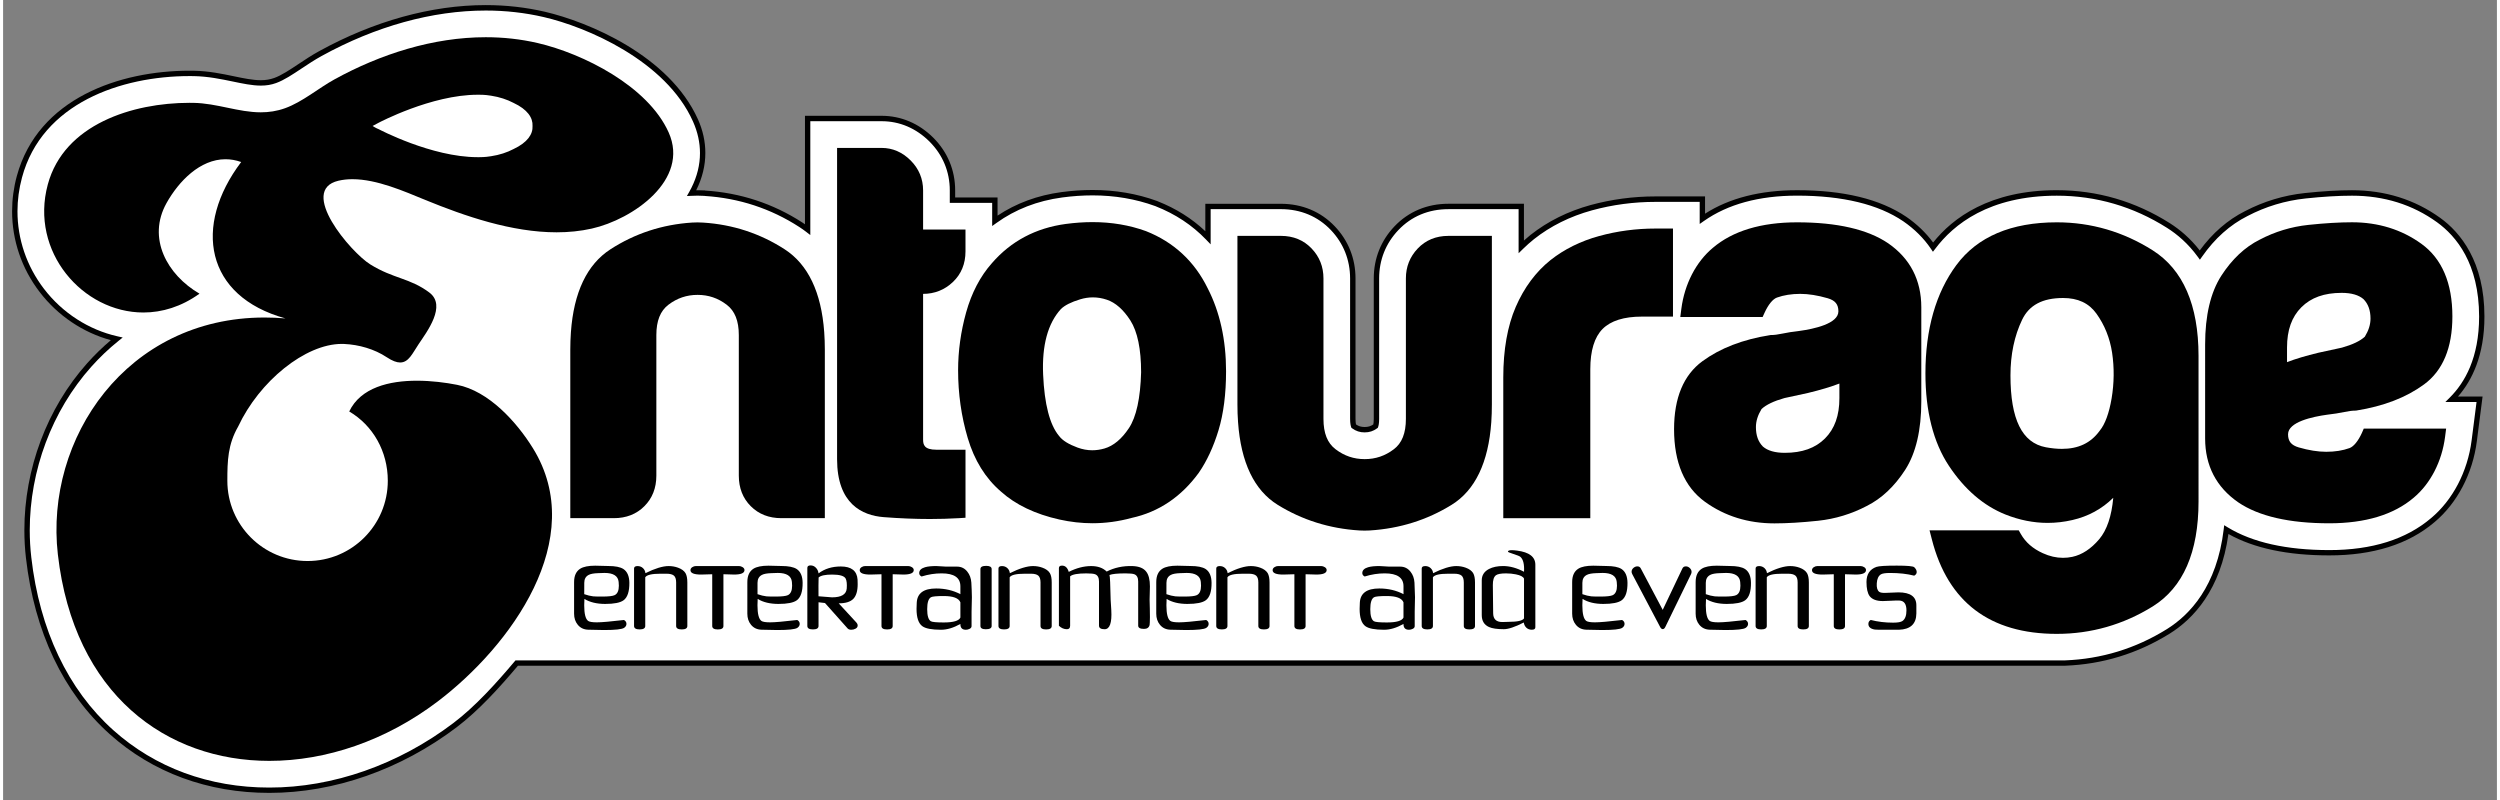
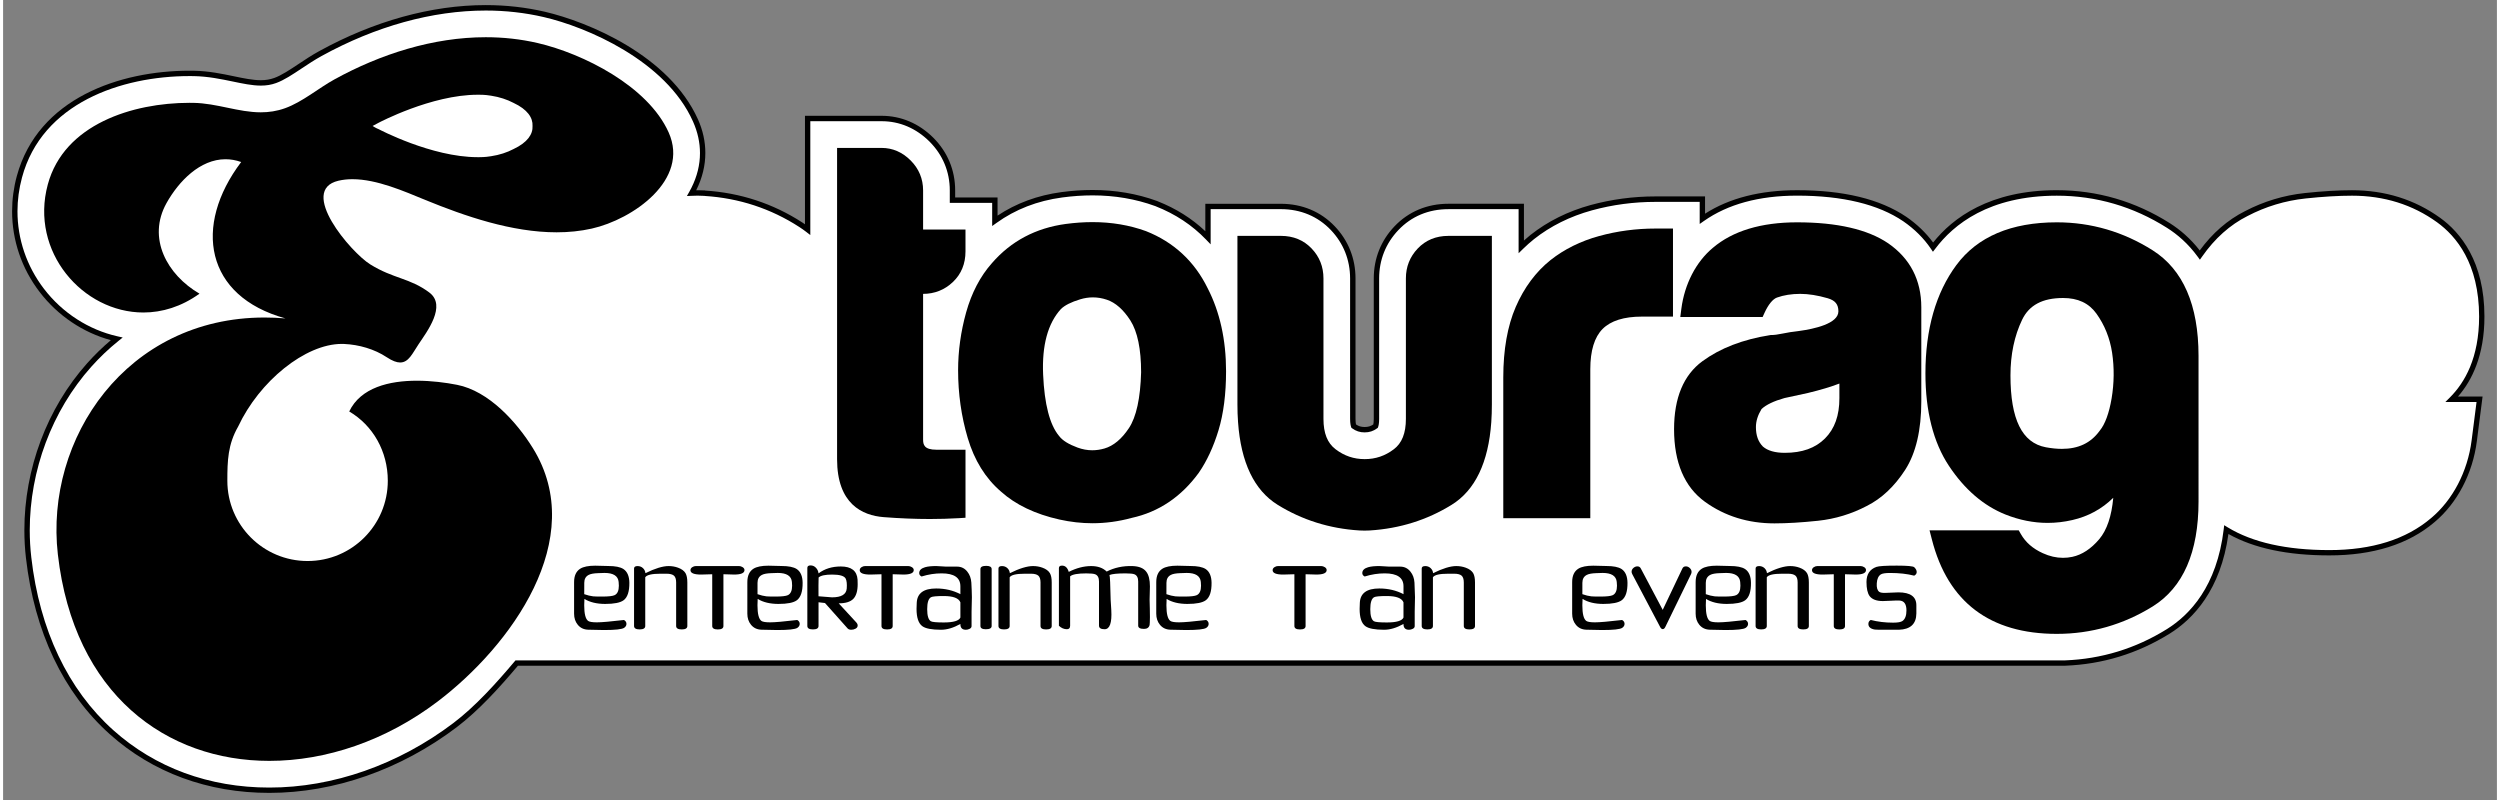
<svg xmlns="http://www.w3.org/2000/svg" version="1.1" id="Layer_1" x="0px" y="0px" width="250" height="80" viewBox="-38.492 -12.348 249.984 80.193" enable-background="new -38.492 -12.348 249.984 80.193" xml:space="preserve">
  <rect x="-38.492" y="-12.348" width="249.984" height="80.193" fill="#808080" stroke="none" />
  <g>
    <path fill="#FFFFFF" d="M209.974,19.378c0-5.411-2.353-8.245-4.324-9.668c-2.498-1.802-5.419-2.718-8.682-2.718   c-1.362,0-2.938,0.094-4.689,0.279c-2.076,0.223-4.063,0.822-5.906,1.786c-1.799,0.905-3.365,2.302-4.659,4.16   c-0.983-1.348-2.103-2.296-3.145-2.957c-3.421-2.167-7.189-3.268-11.193-3.268c-6.883,0-10.541,2.941-12.405,5.43   c-0.725-1.069-1.673-2.011-2.828-2.809c-2.573-1.743-6.198-2.621-10.796-2.621c-3.862,0-7.05,0.87-9.499,2.589V7.615h-4.719   c-2.181,0-4.34,0.287-6.41,0.857c-2.242,0.618-4.232,1.606-5.922,2.943c-0.384,0.309-0.752,0.634-1.101,0.98V8.351h-7.31   c-2.049,0-3.851,0.755-5.207,2.183c-1.305,1.372-1.998,3.11-1.998,5.025v14.088c0,0.44-0.062,0.653-0.086,0.722   c-0.349,0.255-0.671,0.357-1.101,0.357c-0.427,0-0.749-0.105-1.101-0.36c-0.027-0.073-0.086-0.282-0.086-0.722V15.556   c0-1.912-0.69-3.652-1.998-5.027c-1.356-1.426-3.158-2.181-5.207-2.181h-7.307v3.131c-1.41-1.469-3.129-2.605-5.14-3.4   l-0.038-0.016l-0.04-0.013c-1.971-0.717-4.109-1.082-6.357-1.082c-0.996,0-2.033,0.07-3.078,0.212   c-2.538,0.341-4.786,1.211-6.717,2.602V7.717h-4.249V6.739c0-1.944-0.73-3.701-2.111-5.086c-1.394-1.388-3.115-2.119-4.992-2.119   h-7.415v11.134c-0.226-0.172-0.457-0.336-0.698-0.491c-2.879-1.869-6.11-2.93-9.596-3.153h-0.03h-0.03   c-0.223-0.008-0.427-0.016-0.634-0.021h-0.04h-0.059C30.89,7.005,30.71,7.011,30.53,7.019c0.078-0.14,0.156-0.279,0.226-0.422   c1.117-2.226,1.174-4.6,0.161-6.864c-2.798-6.26-10.839-9.625-15.149-10.627c-1.888-0.44-3.867-0.663-5.881-0.663   c-5.387,0-11.118,1.587-16.578,4.587c-0.714,0.392-1.378,0.835-2.022,1.26c-0.9,0.599-1.748,1.163-2.508,1.437   c-0.451,0.161-0.908,0.239-1.434,0.239c-0.833,0-1.772-0.196-2.766-0.403c-1.168-0.242-2.49-0.518-3.937-0.545   c-0.15-0.003-0.301-0.003-0.451-0.003c-6.886,0-14.98,2.723-17.045,10.364c-1.074,3.972-0.255,8.121,2.245,11.387   c1.901,2.484,4.592,4.2,7.509,4.861c-0.98,0.787-1.901,1.662-2.755,2.621c-4.595,5.151-6.867,12.367-6.072,19.307   c0.838,7.324,3.709,13.374,8.306,17.491c4.251,3.808,9.724,5.822,15.823,5.822c6.443,0,13.052-2.315,18.611-6.521   c2.237-1.695,4.351-4.047,6.188-6.231h155.212l0,0c3.685-0.14,7.157-1.195,10.334-3.169c2.371-1.477,5.143-4.415,5.828-10.205   c2.535,1.542,5.997,2.315,10.321,2.315c4.335,0,7.823-1.098,10.366-3.26c2.229-1.858,3.757-4.77,4.165-7.971l0.105-0.83   l0.427-3.322h-2.78C208.513,26.137,209.974,23.572,209.974,19.378z" />
    <path d="M-27.806,61.243c-4.654-4.168-7.552-10.286-8.395-17.663l0,0c-0.107-0.924-0.158-1.853-0.158-2.78l0,0   c0-6.123,2.261-12.214,6.298-16.739l0,0c0.744-0.833,1.536-1.603,2.371-2.31l0,0c-2.774-0.755-5.312-2.444-7.138-4.829l0,0   c-1.815-2.371-2.761-5.199-2.761-8.094l0,0c0-1.176,0.156-2.358,0.473-3.526l0,0c2.124-7.82,10.366-10.565,17.303-10.562l0,0   c0,0,0,0,0.003,0l0,0l0,0l0,0l0,0l0,0c0.15,0,0.303,0,0.454,0.003l0,0c1.482,0.027,2.823,0.309,3.988,0.551l0,0   c0.994,0.209,1.92,0.397,2.712,0.397l0,0c0.5,0,0.921-0.073,1.343-0.223l0,0c0.712-0.255,1.555-0.811,2.452-1.41l0,0   c0.642-0.427,1.313-0.873,2.041-1.273l0,0c5.492-3.021,11.266-4.622,16.704-4.622l0,0c0.005,0,0.013,0,0.019,0l0,0   c2.028,0,4.02,0.226,5.927,0.669l0,0c4.356,1.021,12.453,4.38,15.332,10.78l0,0c0.494,1.104,0.741,2.242,0.741,3.376l0,0   c0,1.257-0.306,2.511-0.908,3.717l0,0c-0.003,0.005-0.005,0.011-0.008,0.016l0,0c0.027,0,0.054,0,0.078,0l0,0h0.067h0.04   c0.212,0,0.419,0.011,0.639,0.019l0,0h0.038l0.035,0.013c3.529,0.226,6.808,1.303,9.727,3.193l0,0   c0.094,0.062,0.188,0.124,0.279,0.188l0,0V-0.74h7.683c1.947,0,3.746,0.765,5.183,2.199l0,0c1.429,1.431,2.191,3.266,2.189,5.277   l0,0v0.709h4.249v1.821c1.872-1.246,4.018-2.036,6.41-2.358l0,0c1.058-0.142,2.105-0.212,3.115-0.212l0,0   c2.277,0,4.445,0.368,6.445,1.096l0,0l0.048,0.016l0.038,0.019c1.829,0.722,3.427,1.727,4.772,3.002l0,0v-2.75h7.579   c2.116,0,3.999,0.784,5.403,2.264l0,0c1.354,1.421,2.073,3.233,2.073,5.213l0,0v14.088c0,0.29,0.027,0.465,0.048,0.553l0,0   c0.282,0.188,0.516,0.255,0.867,0.258l0,0c0.355-0.003,0.583-0.07,0.867-0.255l0,0c0.019-0.091,0.048-0.266,0.048-0.556l0,0V15.553   c0-1.979,0.72-3.789,2.071-5.207l0,0c1.407-1.482,3.287-2.269,5.403-2.269l0,0h7.579v3.685c0.218-0.193,0.438-0.384,0.663-0.564   l0,0c1.724-1.359,3.746-2.366,6.018-2.992l0,0c2.097-0.572,4.278-0.865,6.483-0.865l0,0h4.99v1.732   c2.441-1.568,5.546-2.355,9.228-2.355l0,0c4.63,0,8.309,0.881,10.949,2.669l0,0c1.072,0.739,1.969,1.603,2.686,2.578l0,0   c1.963-2.476,5.696-5.25,12.394-5.248l0,0c4.058,0,7.877,1.115,11.338,3.309l0,0c0.988,0.628,2.044,1.507,2.994,2.731l0,0   c1.273-1.738,2.798-3.067,4.539-3.94l0,0c1.875-0.98,3.894-1.59,6.005-1.815l0,0c1.756-0.188,3.344-0.282,4.716-0.282l0,0   c3.314,0,6.295,0.932,8.841,2.769l0,0c2.03,1.458,4.442,4.396,4.437,9.888l0,0c0.003,3.867-1.235,6.408-2.651,8.024l0,0h2.465   l-0.465,3.626l-0.105,0.83c-0.419,3.266-1.974,6.236-4.259,8.143l0,0c-2.602,2.216-6.161,3.327-10.541,3.325l0,0   c-4.157,0-7.546-0.709-10.106-2.146l0,0c-0.771,5.597-3.526,8.524-5.9,9.996l0,0c-3.215,1.998-6.735,3.067-10.474,3.209l0,0H13.117   c-1.824,2.159-3.916,4.482-6.15,6.174l0,0c-5.602,4.238-12.265,6.574-18.775,6.574l0,0C-17.961,67.135-23.504,65.099-27.806,61.243   L-27.806,61.243z M-36.596,5.445c-0.303,1.123-0.454,2.259-0.454,3.384l0,0c0,2.777,0.908,5.489,2.651,7.769l0,0   c1.864,2.436,4.501,4.114,7.353,4.762l0,0l0.545,0.124l-0.435,0.349c-0.967,0.779-1.877,1.644-2.723,2.592l0,0   c-3.945,4.42-6.161,10.393-6.161,16.382l0,0c0,0.908,0.051,1.813,0.156,2.718l0,0c0.833,7.273,3.679,13.253,8.218,17.319l0,0   c4.203,3.762,9.604,5.755,15.641,5.755l0,0c6.376,0.003,12.934-2.293,18.45-6.467l0,0c2.205-1.67,4.313-4.01,6.145-6.185l0,0   l0.081-0.097h155.328c3.639-0.14,7.066-1.179,10.202-3.129l0,0c2.315-1.445,5.022-4.297,5.704-10.006l0,0l0.048-0.416l0.357,0.218   c2.476,1.507,5.889,2.277,10.181,2.277l0,0c4.292,0,7.708-1.085,10.194-3.199l0,0c2.17-1.807,3.671-4.659,4.071-7.799l0,0   l0.107-0.83l0.387-3.019h-3.126l0.462-0.459c1.49-1.493,2.919-3.972,2.922-8.102l0,0c-0.005-5.331-2.299-8.062-4.214-9.451l0,0   c-2.449-1.77-5.309-2.667-8.524-2.667l0,0c-1.348,0-2.919,0.094-4.659,0.279l0,0c-2.044,0.218-3.999,0.808-5.817,1.759l0,0   c-1.754,0.881-3.284,2.245-4.557,4.071l0,0l-0.218,0.309l-0.223-0.306c-0.961-1.319-2.052-2.242-3.072-2.887l0,0   c-3.381-2.14-7.093-3.223-11.051-3.225l0,0c-6.803,0.005-10.358,2.89-12.184,5.323l0,0l-0.231,0.298l-0.212-0.314   c-0.706-1.039-1.627-1.958-2.755-2.737l0,0c-2.508-1.703-6.083-2.575-10.646-2.575l0,0c-3.824,0-6.953,0.862-9.343,2.541l0,0   l-0.424,0.298V7.889h-4.45c-2.157,0-4.292,0.285-6.341,0.846l0,0c-2.208,0.607-4.165,1.582-5.825,2.895l0,0   c-0.376,0.301-0.736,0.623-1.08,0.959l0,0l-0.457,0.448V8.619h-7.042c-1.985,0-3.706,0.722-5.014,2.1l0,0   c-1.26,1.324-1.923,2.989-1.923,4.837l0,0v14.088c0,0.465-0.064,0.709-0.105,0.814l0,0l-0.03,0.078l-0.064,0.048   c-0.384,0.285-0.787,0.414-1.257,0.411l0,0c-0.47,0.003-0.875-0.129-1.257-0.411l0,0l-0.067-0.048l-0.027-0.075   c-0.04-0.11-0.105-0.352-0.105-0.816l0,0V15.556c-0.003-1.85-0.663-3.513-1.926-4.842l0,0c-1.308-1.372-3.027-2.095-5.014-2.097   l0,0h-7.039v3.529l-0.465-0.483c-1.383-1.439-3.064-2.554-5.046-3.335l0,0L77.02,8.316l-0.04-0.013   c-1.939-0.706-4.047-1.066-6.265-1.066l0,0c-0.983,0-2.006,0.07-3.043,0.209l0,0c-2.492,0.336-4.694,1.192-6.59,2.557l0,0   l-0.427,0.306V7.985h-4.249V6.739c0-1.877-0.701-3.558-2.033-4.896l0,0c-1.348-1.34-2.997-2.041-4.802-2.041l0,0h-7.146v11.411   l-0.432-0.333c-0.218-0.167-0.443-0.328-0.679-0.478l0,0c-2.844-1.842-6.026-2.887-9.467-3.107l0,0L31.827,7.29l-0.035-0.003   c-0.22-0.008-0.424-0.016-0.626-0.021l0,0h-0.035h-0.059c-0.177,0.003-0.354,0.011-0.532,0.016l0,0l-0.486,0.021l0.239-0.422   c0.078-0.137,0.15-0.271,0.218-0.408l0,0c0.569-1.136,0.854-2.304,0.854-3.475l0,0c0-1.058-0.231-2.116-0.696-3.158l0,0   c-2.72-6.12-10.702-9.493-14.964-10.476l0,0c-1.869-0.435-3.827-0.655-5.82-0.655l0,0H9.881c-5.334,0-11.022,1.571-16.441,4.555   l0,0C-7.261-6.35-7.919-5.915-8.561-5.488l0,0c-0.9,0.599-1.756,1.174-2.567,1.466l0,0c-0.481,0.175-0.972,0.255-1.525,0.255l0,0   c-0.875,0-1.826-0.204-2.823-0.411l0,0c-1.166-0.242-2.468-0.513-3.889-0.54l0,0c-0.15-0.003-0.298-0.003-0.446-0.003l0,0h-0.003   C-26.646-4.717-34.592-2.016-36.596,5.445L-36.596,5.445z" />
    <path d="M19.782,47.689c-0.013,0.252-0.021,0.465-0.021,0.636c0,0.862,0.134,1.383,0.397,1.571c0.129,0.091,0.419,0.14,0.87,0.14   c0.473,0,1.38-0.078,2.72-0.236c0.164,0.094,0.247,0.223,0.247,0.389c0,0.158-0.078,0.293-0.236,0.4   c-0.218,0.145-0.886,0.218-2.011,0.218c-0.354,0-0.884-0.011-1.587-0.032c-0.44-0.013-0.79-0.18-1.047-0.497   c-0.244-0.295-0.368-0.666-0.368-1.112V46c0-0.634,0.207-1.082,0.615-1.34c0.322-0.201,0.824-0.303,1.501-0.303   c0.145,0,0.363,0.005,0.653,0.016c0.293,0.011,0.51,0.016,0.653,0.016c0.701,0,1.206,0.099,1.523,0.303   c0.389,0.258,0.588,0.72,0.596,1.383c0.005,0.87-0.185,1.456-0.58,1.748c-0.33,0.244-0.945,0.368-1.85,0.368   C21.015,48.188,20.322,48.022,19.782,47.689z M19.763,47.213c0.33,0.115,0.631,0.188,0.897,0.218   c0.137,0.013,0.44,0.021,0.908,0.021c0.634,0,1.047-0.048,1.243-0.142c0.282-0.137,0.422-0.454,0.422-0.943   c0-0.102-0.008-0.228-0.021-0.381c-0.059-0.602-0.529-0.902-1.415-0.902c-0.013,0-0.226,0.005-0.626,0.021   c-0.448,0.013-0.768,0.073-0.961,0.175c-0.295,0.153-0.443,0.416-0.443,0.792L19.763,47.213L19.763,47.213z" />
    <path d="M25.879,45.519v4.88c0,0.231-0.188,0.346-0.561,0.346c-0.373,0-0.561-0.115-0.561-0.344v-5.758   c0-0.167,0.118-0.247,0.354-0.247c0.207,0,0.387,0.067,0.534,0.201c0.148,0.137,0.231,0.306,0.252,0.51   c0.961-0.475,1.738-0.712,2.326-0.712c0.33,0,0.642,0.054,0.937,0.161c0.36,0.129,0.612,0.314,0.755,0.551   c0.121,0.209,0.183,0.521,0.183,0.932v4.364c0,0.231-0.188,0.344-0.561,0.344c-0.373,0-0.561-0.115-0.561-0.344V46.04   c0-0.333-0.075-0.561-0.226-0.69c-0.153-0.126-0.395-0.188-0.733-0.188h-0.303h-0.314C26.542,45.162,26.037,45.28,25.879,45.519z" />
    <path d="M33.715,45.215v5.189c0,0.231-0.188,0.344-0.561,0.344c-0.373,0-0.561-0.115-0.561-0.344v-5.189   c-0.124,0-0.309,0.005-0.556,0.016s-0.435,0.016-0.556,0.016c-0.712,0-1.069-0.145-1.069-0.438c0-0.121,0.059-0.22,0.177-0.301   c0.118-0.078,0.242-0.115,0.373-0.115h4.313c0.124,0,0.244,0.038,0.368,0.115c0.121,0.078,0.183,0.175,0.183,0.29   c0,0.298-0.346,0.448-1.037,0.448c-0.124,0-0.301-0.005-0.534-0.016C34.016,45.221,33.839,45.215,33.715,45.215z" />
    <path d="M37.15,47.689c-0.013,0.252-0.021,0.465-0.021,0.636c0,0.862,0.134,1.383,0.397,1.571c0.129,0.091,0.419,0.14,0.87,0.14   c0.473,0,1.38-0.078,2.72-0.236c0.164,0.094,0.247,0.223,0.247,0.389c0,0.158-0.078,0.293-0.236,0.4   c-0.218,0.145-0.886,0.218-2.009,0.218c-0.354,0-0.884-0.011-1.59-0.032c-0.44-0.013-0.79-0.18-1.047-0.497   c-0.244-0.295-0.368-0.666-0.368-1.112V46c0-0.634,0.207-1.082,0.615-1.34c0.325-0.201,0.824-0.303,1.501-0.303   c0.145,0,0.363,0.005,0.653,0.016c0.293,0.011,0.51,0.016,0.653,0.016c0.701,0,1.206,0.099,1.525,0.303   c0.389,0.258,0.588,0.72,0.594,1.383c0.008,0.87-0.188,1.456-0.58,1.748c-0.33,0.244-0.945,0.368-1.85,0.368   C38.383,48.188,37.69,48.022,37.15,47.689z M37.131,47.213c0.333,0.115,0.631,0.188,0.897,0.218   c0.137,0.013,0.44,0.021,0.908,0.021c0.634,0,1.047-0.048,1.243-0.142c0.279-0.137,0.422-0.454,0.422-0.943   c0-0.102-0.008-0.228-0.021-0.381c-0.059-0.602-0.529-0.902-1.415-0.902c-0.013,0-0.226,0.005-0.628,0.021   c-0.448,0.013-0.768,0.073-0.961,0.175c-0.295,0.153-0.443,0.416-0.443,0.792V47.213z" />
    <path d="M43.896,48.1l-0.647-0.075v2.377c0,0.231-0.188,0.344-0.561,0.344c-0.373,0-0.561-0.115-0.561-0.344v-5.825   c0-0.164,0.107-0.247,0.322-0.247c0.209,0,0.389,0.078,0.54,0.236c0.153,0.158,0.236,0.346,0.26,0.564   c0.612-0.462,1.356-0.693,2.237-0.693c1.058,0,1.617,0.44,1.676,1.319c0.008,0.107,0.011,0.258,0.011,0.454   c0,0.685-0.148,1.176-0.438,1.474c-0.293,0.298-0.779,0.448-1.464,0.448l1.711,1.856c0.126,0.124,0.191,0.244,0.191,0.36   c0,0.137-0.067,0.244-0.204,0.32c-0.137,0.075-0.282,0.113-0.435,0.113c-0.161,0-0.285-0.043-0.365-0.129L43.896,48.1z    M43.257,45.54c-0.013,0.462-0.019,1.088-0.011,1.883c0.811,0.073,1.262,0.107,1.356,0.107c0.932,0,1.423-0.293,1.474-0.875   c0.035-0.462,0-0.795-0.107-1.007c-0.145-0.266-0.596-0.4-1.356-0.4C43.926,45.248,43.472,45.344,43.257,45.54z" />
    <path d="M50.682,45.215v5.189c0,0.231-0.188,0.344-0.561,0.344c-0.376,0-0.561-0.115-0.561-0.344v-5.189   c-0.124,0-0.309,0.005-0.556,0.016c-0.25,0.011-0.435,0.016-0.556,0.016c-0.712,0-1.069-0.145-1.069-0.438   c0-0.121,0.059-0.22,0.177-0.301c0.118-0.078,0.242-0.115,0.373-0.115h4.313c0.124,0,0.244,0.038,0.368,0.115   c0.124,0.078,0.183,0.175,0.183,0.29c0,0.298-0.346,0.448-1.037,0.448c-0.124,0-0.301-0.005-0.537-0.016   S50.806,45.215,50.682,45.215z" />
    <path d="M57.469,50.197c-0.69,0.389-1.34,0.583-1.944,0.583c-0.924,0-1.547-0.121-1.869-0.357   c-0.389-0.282-0.583-0.862-0.583-1.732c0-0.102,0.008-0.309,0.021-0.618c0.043-0.953,0.69-1.431,1.944-1.431   c0.9,0,1.711,0.191,2.43,0.572v-0.79c0-0.865-0.626-1.297-1.88-1.297c-0.663,0-1.335,0.102-2.011,0.314   c-0.158-0.078-0.236-0.193-0.236-0.341c0-0.277,0.193-0.473,0.583-0.588c0.287-0.083,0.685-0.124,1.187-0.115   c0.312,0.019,0.62,0.038,0.929,0.054h1.112c0.419,0.005,0.757,0.177,1.015,0.51c0.236,0.295,0.371,0.661,0.4,1.093   c0.03,0.505,0.046,0.991,0.054,1.461c0,0.312-0.011,0.792-0.032,1.45v1.45c0,0.115-0.064,0.207-0.188,0.269   c-0.126,0.064-0.255,0.097-0.384,0.097C57.646,50.78,57.461,50.584,57.469,50.197z M57.469,49.555V48.03   c-0.172-0.422-0.728-0.631-1.668-0.631c-0.709,0-1.139,0.04-1.281,0.121c-0.252,0.14-0.379,0.537-0.379,1.198   c0,0.661,0.124,1.063,0.368,1.209c0.137,0.081,0.569,0.121,1.297,0.121C56.771,50.047,57.324,49.883,57.469,49.555z" />
    <path d="M60.02,50.729c-0.36,0-0.542-0.107-0.542-0.325v-5.707c0-0.218,0.193-0.322,0.583-0.322c0.36,0,0.542,0.107,0.542,0.322   v5.707C60.603,50.619,60.41,50.729,60.02,50.729z" />
    <path d="M62.408,45.519v4.88c0,0.231-0.188,0.346-0.561,0.346s-0.561-0.115-0.561-0.344v-5.758c0-0.167,0.118-0.247,0.354-0.247   c0.209,0,0.387,0.067,0.534,0.201c0.148,0.137,0.231,0.306,0.252,0.51c0.961-0.475,1.735-0.712,2.326-0.712   c0.33,0,0.642,0.054,0.937,0.161c0.357,0.129,0.61,0.314,0.752,0.551c0.124,0.209,0.183,0.521,0.183,0.932v4.364   c0,0.231-0.188,0.344-0.561,0.344c-0.376,0-0.561-0.115-0.561-0.344V46.04c0-0.333-0.078-0.561-0.226-0.69   c-0.15-0.126-0.395-0.188-0.733-0.188h-0.303h-0.314C63.074,45.162,62.566,45.28,62.408,45.519z" />
    <path d="M72.414,45.291c0.051,0.124,0.089,0.951,0.118,2.484c0.013,0.226,0.035,0.569,0.064,1.034   c0.073,1.278-0.153,1.917-0.671,1.917c-0.376,0-0.561-0.121-0.561-0.36v-4.423c0-0.384-0.129-0.628-0.389-0.728   c-0.145-0.056-0.44-0.086-0.886-0.086c-0.851,0-1.391,0.097-1.619,0.295v4.952c0,0.234-0.107,0.349-0.325,0.349   c-0.29,0-0.556-0.115-0.8-0.346V44.6c0-0.167,0.105-0.25,0.314-0.25c0.322,0,0.548,0.209,0.671,0.628   c0.771-0.389,1.52-0.583,2.248-0.583c0.663,0,1.182,0.183,1.555,0.551c0.771-0.395,1.633-0.58,2.584-0.551   c0.655,0.021,1.117,0.209,1.383,0.564c0.244,0.312,0.368,0.803,0.368,1.477c0,0.148-0.003,0.365-0.016,0.663   c-0.011,0.298-0.016,0.518-0.016,0.663c0,0.175,0.008,0.465,0.021,0.867c0.005,0.379,0.011,0.669,0.011,0.881   c-0.005,0.462-0.016,0.725-0.032,0.792c-0.064,0.261-0.252,0.392-0.561,0.392c-0.389,0-0.583-0.107-0.583-0.328v-4.423   c0-0.384-0.129-0.628-0.389-0.728c-0.145-0.056-0.44-0.086-0.886-0.086C73.214,45.129,72.68,45.183,72.414,45.291z" />
    <path d="M78.142,47.689c-0.013,0.252-0.021,0.465-0.021,0.636c0,0.862,0.134,1.383,0.397,1.571c0.129,0.091,0.419,0.14,0.87,0.14   c0.473,0,1.38-0.078,2.72-0.236c0.167,0.094,0.247,0.223,0.247,0.389c0,0.158-0.078,0.293-0.236,0.4   c-0.218,0.145-0.886,0.218-2.011,0.218c-0.354,0-0.884-0.011-1.59-0.032c-0.44-0.013-0.79-0.18-1.047-0.497   c-0.244-0.295-0.368-0.666-0.368-1.112V46c0-0.634,0.207-1.082,0.618-1.34c0.325-0.201,0.824-0.303,1.501-0.303   c0.145,0,0.363,0.005,0.653,0.016c0.293,0.011,0.51,0.016,0.653,0.016c0.701,0,1.206,0.099,1.525,0.303   c0.389,0.258,0.585,0.72,0.594,1.383c0.008,0.87-0.185,1.456-0.58,1.748c-0.33,0.244-0.945,0.368-1.85,0.368   C79.372,48.188,78.679,48.022,78.142,47.689z M78.121,47.213c0.33,0.115,0.631,0.188,0.897,0.218   c0.137,0.013,0.44,0.021,0.908,0.021c0.634,0,1.047-0.048,1.243-0.142c0.282-0.137,0.422-0.454,0.422-0.943   c0-0.102-0.005-0.228-0.021-0.381c-0.059-0.602-0.529-0.902-1.415-0.902c-0.013,0-0.223,0.005-0.626,0.021   c-0.448,0.013-0.768,0.073-0.961,0.175c-0.295,0.153-0.443,0.416-0.443,0.792C78.121,46.072,78.121,47.213,78.121,47.213z" />
-     <path d="M84.239,45.519v4.88c0,0.231-0.188,0.346-0.561,0.346s-0.561-0.115-0.561-0.344v-5.758c0-0.167,0.118-0.247,0.354-0.247   c0.209,0,0.387,0.067,0.534,0.201c0.148,0.137,0.231,0.306,0.252,0.51c0.961-0.475,1.735-0.712,2.326-0.712   c0.33,0,0.642,0.054,0.937,0.161c0.36,0.129,0.61,0.314,0.755,0.551c0.121,0.209,0.183,0.521,0.183,0.932v4.364   c0,0.231-0.188,0.344-0.561,0.344c-0.373,0-0.561-0.115-0.561-0.344V46.04c0-0.333-0.075-0.561-0.226-0.69   c-0.15-0.126-0.395-0.188-0.733-0.188h-0.303h-0.312C84.902,45.162,84.397,45.28,84.239,45.519z" />
    <path d="M92.072,45.215v5.189c0,0.231-0.185,0.344-0.561,0.344s-0.561-0.115-0.561-0.344v-5.189c-0.121,0-0.309,0.005-0.556,0.016   s-0.432,0.016-0.556,0.016c-0.712,0-1.069-0.145-1.069-0.438c0-0.121,0.059-0.22,0.18-0.301c0.118-0.078,0.242-0.115,0.371-0.115   h4.313c0.121,0,0.244,0.038,0.368,0.115c0.124,0.078,0.183,0.175,0.183,0.29c0,0.298-0.346,0.448-1.037,0.448   c-0.124,0-0.303-0.005-0.534-0.016C92.373,45.221,92.196,45.215,92.072,45.215z" />
    <path d="M101.885,50.197c-0.69,0.389-1.337,0.583-1.944,0.583c-0.924,0-1.547-0.121-1.869-0.357   c-0.392-0.282-0.583-0.862-0.583-1.732c0-0.102,0.008-0.309,0.021-0.618c0.043-0.953,0.693-1.431,1.947-1.431   c0.9,0,1.711,0.191,2.43,0.572v-0.79c0-0.865-0.626-1.297-1.88-1.297c-0.663,0-1.335,0.102-2.011,0.314   c-0.158-0.078-0.239-0.193-0.239-0.341c0-0.277,0.193-0.473,0.583-0.588c0.29-0.083,0.685-0.124,1.19-0.115   c0.309,0.019,0.62,0.038,0.929,0.054h1.112c0.419,0.005,0.757,0.177,1.018,0.51c0.236,0.295,0.371,0.661,0.397,1.093   c0.027,0.505,0.046,0.991,0.054,1.461c0,0.312-0.011,0.792-0.03,1.45v1.45c0,0.115-0.064,0.207-0.191,0.269   c-0.126,0.064-0.255,0.097-0.384,0.097C102.063,50.78,101.88,50.584,101.885,50.197z M101.885,49.555V48.03   c-0.172-0.422-0.728-0.631-1.668-0.631c-0.712,0-1.139,0.04-1.281,0.121c-0.25,0.14-0.379,0.537-0.379,1.198   c0,0.661,0.124,1.063,0.368,1.209c0.137,0.081,0.569,0.121,1.297,0.121C101.187,50.047,101.74,49.883,101.885,49.555z" />
    <path d="M104.837,45.519v4.88c0,0.231-0.188,0.346-0.561,0.346s-0.564-0.115-0.564-0.344v-5.758c0-0.167,0.121-0.247,0.357-0.247   c0.209,0,0.387,0.067,0.532,0.201c0.148,0.137,0.234,0.306,0.252,0.51c0.961-0.475,1.738-0.712,2.326-0.712   c0.33,0,0.642,0.054,0.937,0.161c0.36,0.129,0.61,0.314,0.755,0.551c0.121,0.209,0.183,0.521,0.183,0.932v4.364   c0,0.231-0.188,0.344-0.561,0.344c-0.376,0-0.561-0.115-0.561-0.344V46.04c0-0.333-0.078-0.561-0.226-0.69   c-0.153-0.126-0.395-0.188-0.733-0.188h-0.301h-0.312C105.5,45.162,104.995,45.28,104.837,45.519z" />
-     <path d="M113.968,44.966c0.043-0.741-0.078-1.241-0.363-1.493c-0.081-0.073-0.317-0.167-0.712-0.293   c-0.36-0.115-0.537-0.191-0.537-0.228c0-0.102,0.129-0.15,0.392-0.15c0.121,0,0.295,0.013,0.521,0.043   c1.222,0.158,1.834,0.628,1.834,1.413v6.271c0,0.167-0.118,0.247-0.357,0.247c-0.218,0-0.395-0.067-0.542-0.201   c-0.142-0.137-0.231-0.309-0.26-0.524c-0.878,0.448-1.544,0.671-1.998,0.671c-0.677,0-1.174-0.073-1.49-0.218   c-0.481-0.215-0.725-0.615-0.725-1.198v-3.478c0-0.51,0.244-0.892,0.73-1.144c0.376-0.193,0.849-0.293,1.413-0.293   C112.545,44.394,113.243,44.584,113.968,44.966z M113.968,45.656c-0.081-0.193-0.352-0.336-0.816-0.43   c-0.317-0.064-0.645-0.097-0.98-0.097c-0.508,0-0.846,0.062-1.012,0.183c-0.22,0.158-0.322,0.489-0.317,0.991l0.032,2.82   c0.005,0.588,0.312,0.881,0.908,0.881c0.073,0,0.18-0.003,0.33-0.008c0.148-0.008,0.258-0.011,0.33-0.011   c0.865,0,1.372-0.115,1.525-0.344L113.968,45.656L113.968,45.656z" />
    <path d="M119.836,47.689c-0.013,0.252-0.021,0.465-0.021,0.636c0,0.862,0.134,1.383,0.397,1.571c0.129,0.091,0.419,0.14,0.867,0.14   c0.473,0,1.38-0.078,2.72-0.236c0.166,0.094,0.247,0.223,0.247,0.389c0,0.158-0.078,0.293-0.236,0.4   c-0.218,0.145-0.886,0.218-2.011,0.218c-0.355,0-0.884-0.011-1.587-0.032c-0.44-0.013-0.79-0.18-1.047-0.497   c-0.244-0.295-0.371-0.666-0.371-1.112V46c0-0.634,0.207-1.082,0.618-1.34c0.322-0.201,0.824-0.303,1.501-0.303   c0.145,0,0.363,0.005,0.655,0.016c0.293,0.011,0.508,0.016,0.653,0.016c0.698,0,1.206,0.099,1.525,0.303   c0.387,0.258,0.585,0.72,0.594,1.383c0.008,0.87-0.185,1.456-0.58,1.748c-0.33,0.244-0.945,0.368-1.85,0.368   C121.068,48.188,120.376,48.022,119.836,47.689z M119.817,47.213c0.33,0.115,0.628,0.188,0.897,0.218   c0.134,0.013,0.438,0.021,0.908,0.021c0.634,0,1.047-0.048,1.243-0.142c0.279-0.137,0.422-0.454,0.422-0.943   c0-0.102-0.008-0.228-0.024-0.381c-0.059-0.602-0.529-0.902-1.415-0.902c-0.013,0-0.223,0.005-0.626,0.021   c-0.446,0.013-0.765,0.073-0.961,0.175c-0.295,0.153-0.443,0.416-0.443,0.792L119.817,47.213L119.817,47.213z" />
    <path d="M127.871,48.787l1.971-4.147c0.064-0.142,0.18-0.215,0.349-0.215c0.145,0,0.274,0.056,0.392,0.167   c0.118,0.113,0.18,0.239,0.18,0.384c0,0.078-0.016,0.156-0.054,0.228l-2.573,5.285c-0.073,0.153-0.158,0.228-0.261,0.228   c-0.099,0-0.191-0.075-0.269-0.228l-2.788-5.285c-0.046-0.081-0.067-0.161-0.067-0.242c0-0.145,0.062-0.271,0.183-0.379   c0.124-0.105,0.255-0.158,0.4-0.158c0.158,0,0.274,0.073,0.344,0.218L127.871,48.787z" />
    <path d="M132.211,47.689c-0.013,0.252-0.021,0.465-0.021,0.636c0,0.862,0.134,1.383,0.397,1.571c0.129,0.091,0.419,0.14,0.87,0.14   c0.473,0,1.378-0.078,2.72-0.236c0.164,0.094,0.25,0.223,0.25,0.389c0,0.158-0.081,0.293-0.239,0.4   c-0.215,0.145-0.886,0.218-2.011,0.218c-0.352,0-0.881-0.011-1.587-0.032c-0.44-0.013-0.79-0.18-1.05-0.497   c-0.244-0.295-0.368-0.666-0.368-1.112V46c0-0.634,0.207-1.082,0.618-1.34c0.322-0.201,0.824-0.303,1.501-0.303   c0.148,0,0.363,0.005,0.655,0.016c0.293,0.011,0.51,0.016,0.653,0.016c0.701,0,1.208,0.099,1.525,0.303   c0.389,0.258,0.585,0.72,0.594,1.383c0.008,0.87-0.185,1.456-0.58,1.748c-0.33,0.244-0.945,0.368-1.85,0.368   C133.441,48.188,132.748,48.022,132.211,47.689z M132.189,47.213c0.33,0.115,0.628,0.188,0.897,0.218   c0.14,0.013,0.44,0.021,0.908,0.021c0.631,0,1.047-0.048,1.243-0.142c0.282-0.137,0.422-0.454,0.422-0.943   c0-0.102-0.008-0.228-0.021-0.381c-0.059-0.602-0.532-0.902-1.415-0.902c-0.016,0-0.226,0.005-0.626,0.021   c-0.448,0.013-0.771,0.073-0.961,0.175c-0.295,0.153-0.446,0.416-0.446,0.792L132.189,47.213L132.189,47.213z" />
    <path d="M138.304,45.519v4.88c0,0.231-0.188,0.346-0.561,0.346s-0.561-0.115-0.561-0.344v-5.758c0-0.167,0.118-0.247,0.354-0.247   c0.207,0,0.384,0.067,0.534,0.201c0.145,0.137,0.231,0.306,0.25,0.51c0.961-0.475,1.735-0.712,2.326-0.712   c0.33,0,0.642,0.054,0.937,0.161c0.357,0.129,0.61,0.314,0.755,0.551c0.121,0.209,0.183,0.521,0.183,0.932v4.364   c0,0.231-0.188,0.344-0.561,0.344c-0.376,0-0.564-0.115-0.564-0.344V46.04c0-0.333-0.075-0.561-0.226-0.69   c-0.153-0.126-0.395-0.188-0.733-0.188h-0.301h-0.314C138.973,45.162,138.463,45.28,138.304,45.519z" />
    <path d="M146.144,45.215v5.189c0,0.231-0.188,0.344-0.564,0.344s-0.561-0.115-0.561-0.344v-5.189c-0.121,0-0.309,0.005-0.556,0.016   c-0.25,0.011-0.435,0.016-0.556,0.016c-0.712,0-1.072-0.145-1.072-0.438c0-0.121,0.062-0.22,0.18-0.301   c0.118-0.078,0.242-0.115,0.373-0.115h4.31c0.124,0,0.244,0.038,0.371,0.115c0.121,0.078,0.18,0.175,0.18,0.29   c0,0.298-0.344,0.448-1.037,0.448c-0.121,0-0.301-0.005-0.534-0.016S146.264,45.215,146.144,45.215z" />
    <path d="M153.08,45.358c-0.701-0.183-1.507-0.271-2.422-0.271c-0.462,0-0.768,0.048-0.918,0.14   c-0.244,0.153-0.384,0.448-0.411,0.892c-0.03,0.43,0.054,0.714,0.247,0.859c0.099,0.073,0.287,0.107,0.559,0.107   c0.153,0,0.379-0.008,0.682-0.027c0.301-0.016,0.526-0.027,0.677-0.027c1.217,0,1.815,0.443,1.802,1.324v0.798   c-0.013,1.047-0.599,1.59-1.751,1.627c-0.266,0-0.744,0-1.426,0c-0.561,0-0.894-0.005-0.996-0.021   c-0.424-0.073-0.636-0.261-0.636-0.567c0-0.177,0.081-0.312,0.236-0.395c0.698,0.18,1.448,0.271,2.237,0.271   c0.475,0,0.792-0.056,0.951-0.172c0.26-0.188,0.392-0.54,0.392-1.055c0-0.645-0.242-0.975-0.725-0.991   c-0.201-0.005-0.473,0-0.819,0.021c-0.389,0.021-0.663,0.032-0.819,0.032c-0.634,0-1.077-0.167-1.329-0.497   c-0.209-0.29-0.314-0.76-0.314-1.415c0-0.771,0.33-1.276,0.996-1.512c0.242-0.086,0.927-0.129,2.041-0.129   c1.053,0,1.638,0.054,1.751,0.161c0.164,0.158,0.247,0.32,0.247,0.486C153.328,45.151,153.244,45.269,153.08,45.358z" />
    <path d="M150.47,12.038c-2.057-1.394-5.124-2.1-9.12-2.1c-3.617,0-6.461,0.862-8.454,2.559c-1.687,1.405-2.836,3.631-3.156,6.102   l-0.107,0.83h8.253l0.196-0.432c0.371-0.811,0.819-1.364,1.238-1.517c0.677-0.244,1.464-0.371,2.339-0.371   c0.822,0,1.746,0.148,2.75,0.438c0.752,0.22,1.072,0.612,1.072,1.313c0,1.243-2.455,1.764-3.921,1.966   c-0.634,0.073-1.214,0.161-1.713,0.269c-0.432,0.091-0.798,0.14-1.09,0.14h-0.059l-0.056,0.008   c-2.731,0.43-5.017,1.313-6.797,2.621c-1.883,1.383-2.836,3.674-2.836,6.811c0,3.344,1.045,5.793,3.102,7.281   c1.987,1.434,4.326,2.159,6.961,2.159c1.257,0,2.726-0.089,4.377-0.263c1.713-0.183,3.354-0.682,4.874-1.48   c1.48-0.739,2.78-1.96,3.851-3.62c1.077-1.67,1.619-3.985,1.619-6.875v-9.429C153.789,15.717,152.672,13.561,150.47,12.038z    M145.582,27.563c0,1.746-0.473,3.067-1.442,4.039c-0.969,0.969-2.291,1.442-4.036,1.442c-0.972,0-1.711-0.212-2.189-0.628   c-0.473-0.481-0.701-1.117-0.701-1.95c0-0.599,0.185-1.192,0.564-1.813c0.465-0.432,1.235-0.8,2.293-1.098l2.363-0.513   c1.249-0.301,2.285-0.61,3.147-0.943C145.582,26.1,145.582,27.563,145.582,27.563z" />
    <path d="M103.314,12.562c-0.787,0.827-1.187,1.834-1.187,2.994v14.088c0,1.426-0.392,2.422-1.208,3.04   c-0.875,0.666-1.832,0.991-2.922,0.991c-1.088,0-2.044-0.322-2.922-0.991c-0.816-0.618-1.211-1.611-1.211-3.04V15.556   c0-1.16-0.397-2.167-1.187-2.994c-0.798-0.838-1.832-1.265-3.072-1.265H85.24v16.898c0,0.602,0.019,1.198,0.062,1.775   c0.287,4.042,1.622,6.829,3.967,8.282c2.449,1.52,5.205,2.387,8.183,2.573l0.081,0.003c0.15,0.005,0.301,0.011,0.451,0.013   c0.172,0,0.32-0.008,0.47-0.013l0.064-0.003c2.997-0.188,5.75-1.053,8.202-2.575c2.347-1.453,3.682-4.241,3.967-8.28   c0.04-0.569,0.059-1.168,0.059-1.775V11.297h-4.364C105.146,11.297,104.109,11.724,103.314,12.562z" />
    <path d="M76.069,10.819c-1.654-0.602-3.448-0.902-5.35-0.902c-0.865,0-1.767,0.062-2.686,0.185   c-3.002,0.403-5.495,1.724-7.401,3.926c-1.168,1.313-2.041,2.981-2.589,4.947c-0.534,1.92-0.803,3.87-0.803,5.793   c0,2.339,0.322,4.625,0.964,6.786c0.658,2.237,1.781,4.044,3.335,5.377c1.456,1.313,3.432,2.259,5.863,2.801   c1.101,0.244,2.21,0.371,3.306,0.371c1.308,0,2.626-0.177,3.921-0.532c2.718-0.591,4.984-2.116,6.741-4.531   c0.811-1.179,1.472-2.602,1.974-4.259c0.502-1.654,0.757-3.644,0.757-5.914c0-3.142-0.62-5.94-1.842-8.315   C80.941,13.856,78.859,11.92,76.069,10.819z M74.358,30.574c-0.725,1.09-1.547,1.772-2.441,2.033   c-0.414,0.121-0.827,0.18-1.23,0.18c-0.489,0-0.986-0.091-1.472-0.269c-0.894-0.328-1.515-0.714-1.84-1.149l-0.011-0.013   l-0.011-0.013c-0.927-1.112-1.461-3.177-1.59-6.139c-0.129-2.925,0.47-5.135,1.778-6.569c0.371-0.371,1.034-0.709,1.947-0.983   c0.419-0.126,0.843-0.191,1.26-0.191c0.465,0,0.937,0.078,1.405,0.236c0.865,0.29,1.66,0.991,2.358,2.081   c0.712,1.117,1.074,2.868,1.074,5.197C75.513,27.563,75.105,29.454,74.358,30.574z" />
-     <path d="M39.862,12.648c-2.455-1.59-5.207-2.495-8.183-2.683c-0.191-0.008-0.371-0.016-0.548-0.019h-0.019   c-0.177,0.003-0.354,0.008-0.532,0.016c-2.992,0.191-5.744,1.096-8.199,2.686c-2.336,1.515-3.668,4.305-3.953,8.296   c-0.04,0.572-0.062,1.163-0.062,1.751v16.898h4.364c1.235,0,2.267-0.4,3.062-1.2c0.795-0.792,1.2-1.824,1.2-3.059V21.239   c0-1.423,0.395-2.42,1.211-3.04c0.878-0.666,1.834-0.988,2.922-0.988c1.088,0,2.044,0.322,2.922,0.991   c0.814,0.62,1.211,1.614,1.211,3.04v14.091c0,1.235,0.403,2.267,1.2,3.062c0.792,0.795,1.824,1.198,3.059,1.198h4.364V22.694   c0-0.594-0.021-1.182-0.062-1.751C43.531,16.952,42.199,14.162,39.862,12.648z" />
    <path d="M121.495,11.313c-1.853,0.51-3.491,1.319-4.872,2.412c-1.474,1.179-2.645,2.755-3.483,4.689   c-0.83,1.912-1.251,4.294-1.251,7.079v14.102h8.723V24.663c0-1.861,0.416-3.22,1.235-4.039c0.819-0.819,2.14-1.235,3.932-1.235   h3.121v-8.827h-1.772C125.212,10.561,123.316,10.813,121.495,11.313z" />
    <path d="M53.731,31.71V17.111c1.155-0.003,2.157-0.403,2.984-1.187c0.841-0.798,1.265-1.832,1.265-3.072v-2.189h-4.249V6.739   c0-1.163-0.422-2.175-1.251-3.005c-0.835-0.833-1.81-1.254-2.906-1.254h-4.466v31.198c0,4.504,2.538,5.645,4.668,5.812   c1.606,0.124,3.166,0.188,4.638,0.188c0.98,0,1.947-0.03,2.874-0.083l0.693-0.043v-6.819h-2.911   C53.835,32.733,53.731,32.225,53.731,31.71z" />
    <path d="M7.012,26.226c-1.133-0.223-2.562-0.411-4.023-0.411c-2.763,0-5.632,0.677-6.784,3.083   c2.374,1.396,3.867,3.991,3.867,6.948c0,4.442-3.599,8.043-8.041,8.043s-8.043-3.601-8.043-8.043c0-2.003,0.051-3.642,1.08-5.43   c-0.032,0.005-0.067,0.011-0.067,0.011s0.016-0.003,0.067-0.011c2.13-4.557,6.733-8.29,10.39-8.29c0.078,0,0.158,0,0.236,0.005   c1.477,0.067,3.035,0.508,4.275,1.332c0.561,0.371,0.994,0.526,1.343,0.526c0.849,0,1.227-0.905,1.84-1.824   c0.838-1.257,2.839-3.867,1.088-5.186c-1.958-1.472-3.593-1.372-5.932-2.828c-1.944-1.209-7.259-7.428-3.182-8.384   c0.451-0.105,0.918-0.153,1.399-0.153c2.46,0,5.218,1.227,7.313,2.084c3.964,1.622,8.653,3.241,13.154,3.241   c1.195,0,2.377-0.115,3.526-0.373c4.104-0.921,9.835-4.874,7.708-9.636c-2.084-4.662-8.597-7.909-13.124-8.962   c-1.724-0.4-3.467-0.585-5.213-0.585c-5.28,0-10.554,1.692-15.157,4.224c-1.627,0.894-3.204,2.259-4.952,2.89   c-0.835,0.301-1.644,0.414-2.436,0.414c-2.253,0-4.391-0.908-6.757-0.948c-0.132-0.003-0.266-0.003-0.397-0.003   c-5.669,0-12.566,2.135-14.201,8.186c-1.824,6.743,3.515,12.832,9.582,12.832c1.869,0,3.805-0.577,5.624-1.888   c-3.233-1.877-5.283-5.559-3.295-9.099c1.227-2.183,3.357-4.377,5.903-4.377c0.508,0,1.031,0.086,1.571,0.279   c-4.837,6.405-3.615,13.463,4.442,15.678c-0.714-0.062-1.418-0.091-2.108-0.091c-13.815,0-22.038,12.123-20.711,23.74   c1.609,14.075,10.911,20.703,21.203,20.703c5.685,0,11.674-2.022,16.833-5.924c7.372-5.578,15.206-16.328,9.587-25.416   C12.99,29.948,10.189,26.846,7.012,26.226z M-0.848-0.042c0,0,5.299-2.809,9.918-2.809c0.011,0,0.021,0,0.032,0   c0.035,0,0.067,0,0.102,0h0.021c0.011,0,0.019,0,0.03,0c0.553,0,0.978,0.062,1.176,0.097c0.841,0.129,1.606,0.384,2.245,0.72   c1.399,0.655,1.952,1.493,1.904,2.315c0.048,0.819-0.508,1.657-1.904,2.312c-0.639,0.338-1.405,0.591-2.245,0.717   c-0.199,0.035-0.623,0.097-1.182,0.097c-0.008,0-0.016,0-0.024,0H9.204c-0.035,0-0.067,0-0.102,0c-0.011,0-0.021,0-0.035,0   c-4.619,0-9.915-2.809-9.915-2.809s-0.279-0.102-0.604-0.32C-1.128,0.101-0.848-0.042-0.848-0.042z" />
-     <path d="M197.956,31.052c-0.371,0.811-0.822,1.364-1.238,1.517c-0.677,0.247-1.466,0.371-2.339,0.371   c-0.824,0-1.748-0.148-2.75-0.438c-0.752-0.22-1.074-0.612-1.074-1.313c0-1.243,2.455-1.764,3.921-1.966   c0.636-0.073,1.219-0.164,1.713-0.269c0.43-0.091,0.795-0.14,1.088-0.14h0.059l0.059-0.008c2.731-0.432,5.017-1.313,6.794-2.621   c1.885-1.383,2.839-3.674,2.839-6.811c0-3.344-1.045-5.793-3.105-7.281c-1.982-1.434-4.321-2.159-6.956-2.159   c-1.257,0-2.731,0.089-4.38,0.263c-1.713,0.183-3.352,0.679-4.874,1.48c-1.482,0.739-2.78,1.96-3.851,3.62   c-1.074,1.67-1.619,3.983-1.619,6.872V31.6c0,2.729,1.117,4.885,3.322,6.408c2.054,1.396,5.124,2.1,9.12,2.1   c3.617,0,6.461-0.862,8.457-2.559c1.684-1.407,2.836-3.631,3.153-6.102l0.107-0.833h-8.255L197.956,31.052z M190.453,22.487   c0-1.746,0.47-3.067,1.439-4.036c0.969-0.969,2.291-1.442,4.036-1.442c0.972,0,1.708,0.212,2.189,0.628   c0.473,0.481,0.704,1.12,0.704,1.95c0,0.599-0.188,1.192-0.567,1.813c-0.465,0.432-1.235,0.8-2.293,1.098l-2.361,0.513   c-1.249,0.301-2.285,0.61-3.147,0.943C190.453,23.951,190.453,22.487,190.453,22.487z" />
    <path d="M176.99,12.747c-2.941-1.864-6.177-2.809-9.614-2.809c-4.576,0-7.965,1.442-10.071,4.289   c-2.054,2.777-3.099,6.427-3.099,10.85c0,3.795,0.792,6.913,2.35,9.265c1.563,2.361,3.47,4.007,5.677,4.888   c1.391,0.553,2.812,0.838,4.219,0.838c0.822,0,1.657-0.094,2.487-0.287c1.584-0.363,2.957-1.109,4.095-2.229   c-0.164,1.84-0.636,3.233-1.402,4.144c-0.819,0.969-1.729,1.568-2.699,1.775c-0.312,0.067-0.628,0.099-0.937,0.099   c-0.669,0-1.351-0.156-2.025-0.465c-1.004-0.457-1.727-1.088-2.202-1.923l-0.212-0.371h-8.94l0.236,0.918   c1.606,6.282,5.82,9.464,12.525,9.464c3.438,0,6.671-0.927,9.609-2.75c3.051-1.896,4.595-5.436,4.595-10.522V23.315   C181.58,18.236,180.036,14.68,176.99,12.747z M172.868,27.595c-0.255,1.49-0.655,2.578-1.19,3.231l-0.013,0.016l-0.011,0.016   c-0.881,1.203-2.114,1.789-3.773,1.789c-0.497,0-1.037-0.054-1.609-0.161c-2.385-0.448-3.542-2.804-3.542-7.203   c0-2.089,0.392-3.967,1.171-5.586c0.704-1.461,2.044-2.173,4.101-2.173c1.49,0,2.584,0.51,3.341,1.56   c0.822,1.141,1.354,2.463,1.576,3.929C173.142,24.515,173.126,26.057,172.868,27.595z" />
  </g>
</svg>